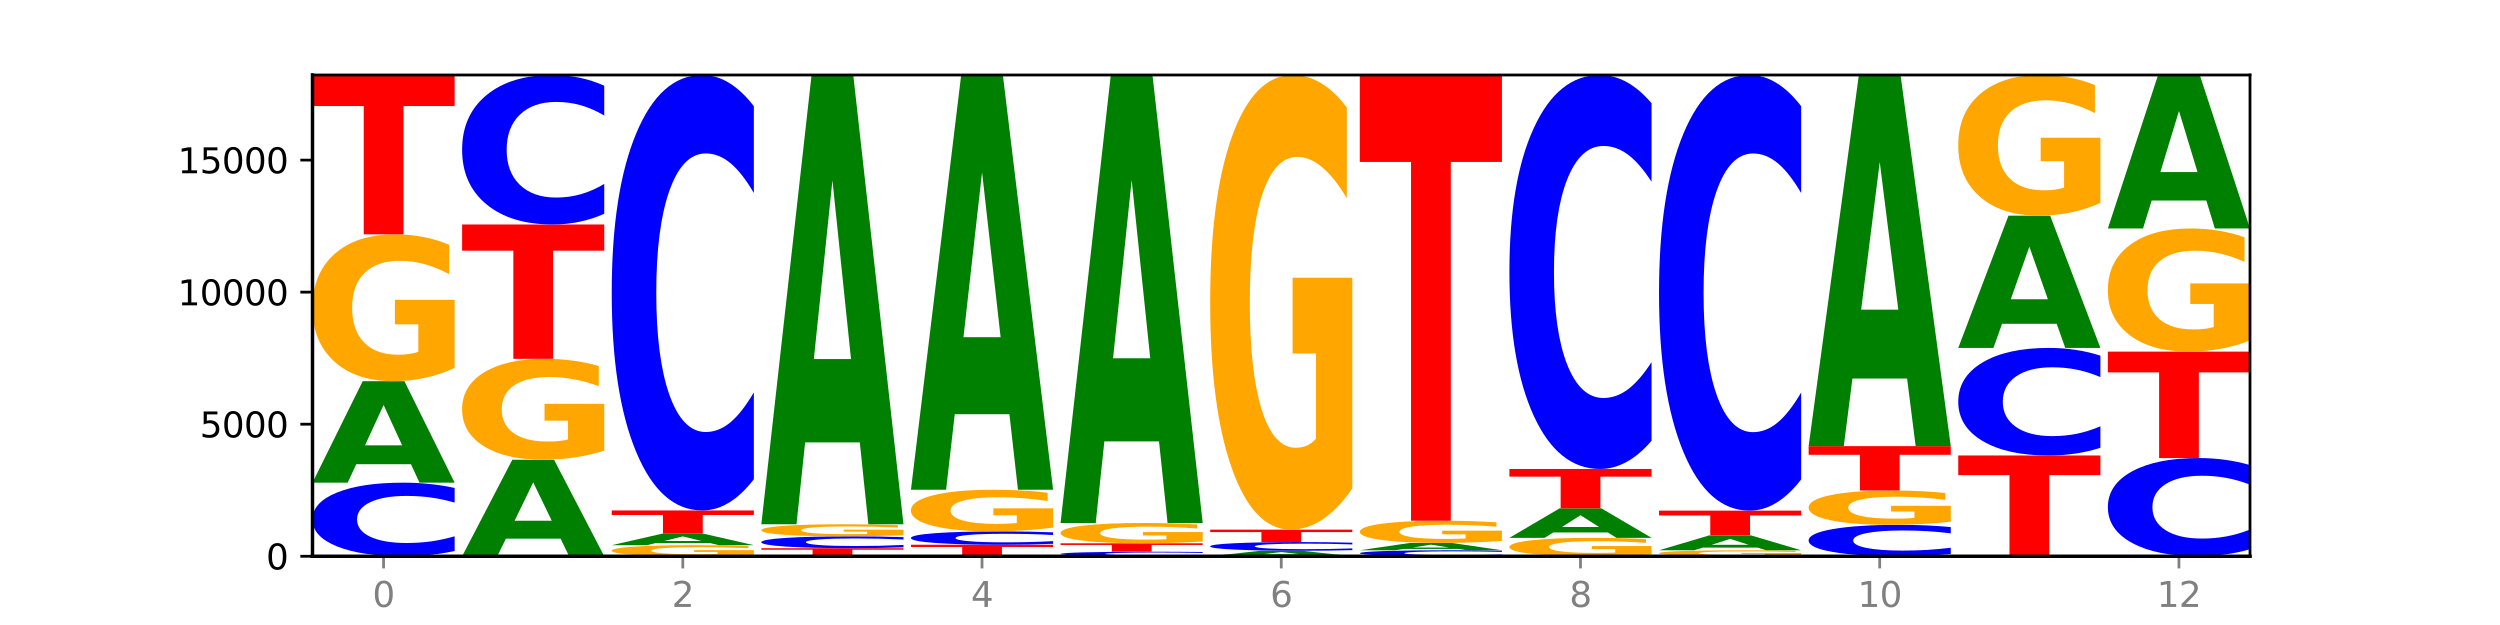
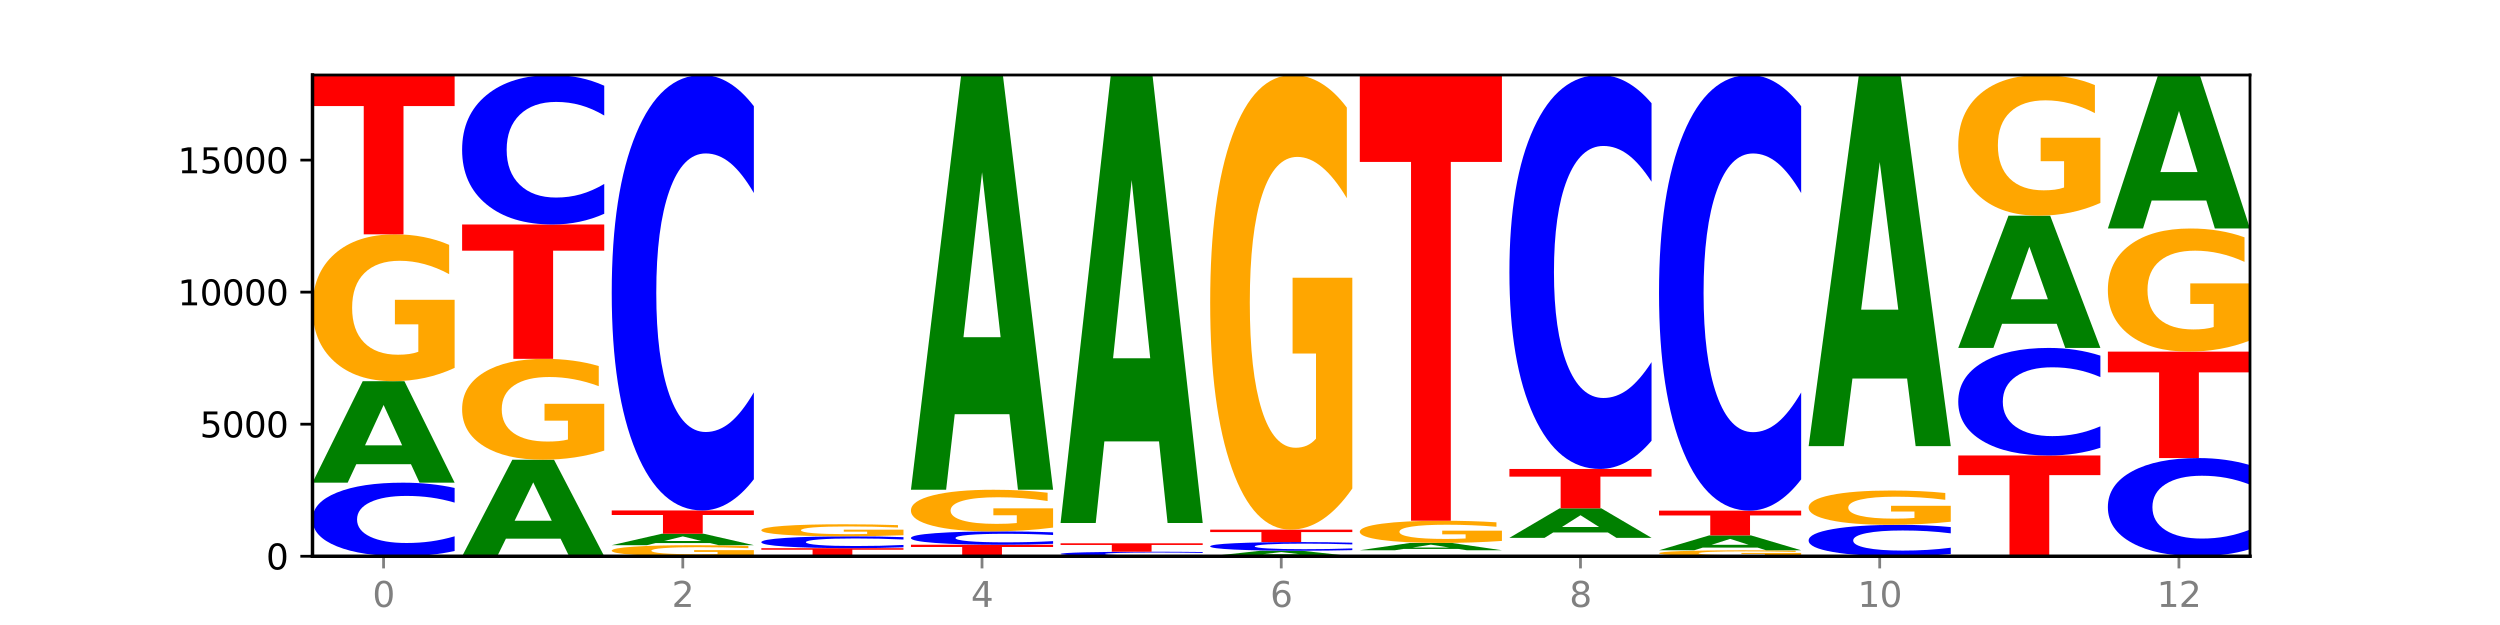
<svg xmlns="http://www.w3.org/2000/svg" xmlns:xlink="http://www.w3.org/1999/xlink" width="720pt" height="180pt" viewBox="0 0 720 180" version="1.1">
  <defs>
    <style type="text/css">*{stroke-linejoin: round; stroke-linecap: butt}</style>
  </defs>
  <g id="figure_1">
    <g id="patch_1">
      <path d="M 0 180  L 720 180  L 720 0  L 0 0  z " style="fill: #ffffff" />
    </g>
    <g id="axes_1">
      <g id="patch_2">
        <path d="M 90 160.2  L 648 160.2  L 648 21.6  L 90 21.6  z " style="fill: #ffffff" />
      </g>
      <g id="line2d_1">
        <path d="M 90 160.2  L 648 160.2  " clip-path="url(#peea6093c05)" style="fill: none; stroke: #000000; stroke-width: 0.5; stroke-linecap: square" />
      </g>
      <g id="patch_3">
        <path d="M 130.934 158.681  Q 127.51 159.434 123.808 159.815  Q 120.105 160.2 116.073 160.2  Q 104.047 160.2 97.024 157.346  Q 90 154.492 90 149.611  Q 90 144.713 97.024 141.863  Q 104.047 139.009 116.073 139.009  Q 120.105 139.009 123.808 139.394  Q 127.51 139.775 130.934 140.528  L 130.934 144.752  Q 127.479 143.754 124.127 143.29  Q 120.776 142.826 117.073 142.826  Q 110.431 142.826 106.625 144.634  Q 102.83 146.438 102.83 149.611  Q 102.83 152.772 106.625 154.579  Q 110.431 156.383 117.073 156.383  Q 120.776 156.383 124.127 155.919  Q 127.479 155.451 130.934 154.453  L 130.934 158.681  z " clip-path="url(#peea6093c05)" style="fill: #0000ff" />
      </g>
      <g id="patch_4">
        <path d="M 118.355 133.684  L 102.613 133.684  L 100.127 139.009  L 90 139.009  L 104.462 109.779  L 116.472 109.779  L 130.934 139.009  L 120.816 139.009  L 118.355 133.684  z M 105.123 128.259  L 115.819 128.259  L 110.48 116.632  L 105.123 128.259  z " clip-path="url(#peea6093c05)" style="fill: #008000" />
      </g>
      <g id="patch_5">
        <path d="M 130.934 105.952  Q 126.806 107.865 122.366 108.826  Q 117.926 109.779 113.192 109.779  Q 102.495 109.779 96.247 104.083  Q 90 98.387 90 88.646  Q 90 78.792 96.358 73.14  Q 102.724 67.488 113.797 67.488  Q 118.063 67.488 121.971 68.257  Q 125.889 69.017 129.356 70.519  L 129.356 78.95  Q 125.779 77.019 122.237 76.067  Q 118.696 75.106 115.137 75.106  Q 108.55 75.106 104.981 78.618  Q 101.412 82.121 101.412 88.646  Q 101.412 95.111 104.853 98.64  Q 108.293 102.161 114.623 102.161  Q 116.348 102.161 117.825 101.96  Q 119.302 101.75 120.476 101.313  L 120.476 93.399  L 113.733 93.399  L 113.733 86.349  L 130.934 86.349  L 130.934 105.952  z " clip-path="url(#peea6093c05)" style="fill: #ffa600" />
      </g>
      <g id="patch_6">
        <path d="M 90 21.6  L 130.934 21.6  L 130.934 30.549  L 116.208 30.549  L 116.208 67.488  L 104.755 67.488  L 104.755 30.549  L 90 30.549  L 90 21.6  z " clip-path="url(#peea6093c05)" style="fill: #ff0000" />
      </g>
      <g id="patch_7">
        <path d="M 161.444 155.136  L 145.701 155.136  L 143.216 160.2  L 133.089 160.2  L 147.551 132.399  L 159.561 132.399  L 174.023 160.2  L 163.905 160.2  L 161.444 155.136  z M 148.212 149.976  L 158.908 149.976  L 153.569 138.918  L 148.212 149.976  z " clip-path="url(#peea6093c05)" style="fill: #008000" />
      </g>
      <g id="patch_8">
        <path d="M 174.023 129.771  Q 169.895 131.085 165.455 131.745  Q 161.014 132.399 156.281 132.399  Q 145.584 132.399 139.336 128.486  Q 133.089 124.573 133.089 117.881  Q 133.089 111.11 139.446 107.227  Q 145.813 103.344 156.886 103.344  Q 161.152 103.344 165.06 103.872  Q 168.977 104.394 172.445 105.426  L 172.445 111.218  Q 168.867 109.892 165.326 109.238  Q 161.785 108.577 158.226 108.577  Q 151.639 108.577 148.07 110.99  Q 144.501 113.397 144.501 117.881  Q 144.501 122.322 147.941 124.747  Q 151.382 127.166 157.712 127.166  Q 159.437 127.166 160.914 127.028  Q 162.391 126.884 163.565 126.583  L 163.565 121.146  L 156.822 121.146  L 156.822 116.302  L 174.023 116.302  L 174.023 129.771  z " clip-path="url(#peea6093c05)" style="fill: #ffa600" />
      </g>
      <g id="patch_9">
        <path d="M 133.089 64.651  L 174.023 64.651  L 174.023 72.197  L 159.296 72.197  L 159.296 103.344  L 147.844 103.344  L 147.844 72.197  L 133.089 72.197  L 133.089 64.651  z " clip-path="url(#peea6093c05)" style="fill: #ff0000" />
      </g>
      <g id="patch_10">
        <path d="M 174.023 61.565  Q 170.599 63.095 166.897 63.868  Q 163.194 64.651 159.161 64.651  Q 147.136 64.651 140.112 58.853  Q 133.089 53.055 133.089 43.139  Q 133.089 33.188 140.112 27.398  Q 147.136 21.6 159.161 21.6  Q 163.194 21.6 166.897 22.383  Q 170.599 23.156 174.023 24.686  L 174.023 33.268  Q 170.568 31.24 167.216 30.297  Q 163.864 29.355 160.162 29.355  Q 153.52 29.355 149.714 33.028  Q 145.919 36.691 145.919 43.139  Q 145.919 49.56 149.714 53.232  Q 153.52 56.896 160.162 56.896  Q 163.864 56.896 167.216 55.954  Q 170.568 55.002 174.023 52.975  L 174.023 61.565  z " clip-path="url(#peea6093c05)" style="fill: #0000ff" />
      </g>
      <g id="patch_11">
        <path d="M 217.112 159.912  Q 212.984 160.056 208.543 160.128  Q 204.103 160.2 199.369 160.2  Q 188.673 160.2 182.425 159.771  Q 176.178 159.342 176.178 158.607  Q 176.178 157.865 182.535 157.439  Q 188.902 157.013 199.975 157.013  Q 204.241 157.013 208.149 157.071  Q 212.066 157.128 215.534 157.241  L 215.534 157.877  Q 211.956 157.731 208.415 157.659  Q 204.874 157.587 201.314 157.587  Q 194.727 157.587 191.159 157.852  Q 187.59 158.116 187.59 158.607  Q 187.59 159.095 191.03 159.361  Q 194.471 159.626 200.801 159.626  Q 202.525 159.626 204.002 159.611  Q 205.479 159.595 206.654 159.562  L 206.654 158.966  L 199.911 158.966  L 199.911 158.434  L 217.112 158.434  L 217.112 159.912  z " clip-path="url(#peea6093c05)" style="fill: #ffa600" />
      </g>
      <g id="patch_12">
        <path d="M 204.533 156.412  L 188.79 156.412  L 186.304 157.013  L 176.178 157.013  L 190.64 153.712  L 202.65 153.712  L 217.112 157.013  L 206.993 157.013  L 204.533 156.412  z M 191.301 155.799  L 201.997 155.799  L 196.657 154.486  L 191.301 155.799  z " clip-path="url(#peea6093c05)" style="fill: #008000" />
      </g>
      <g id="patch_13">
        <path d="M 176.178 147.011  L 217.112 147.011  L 217.112 148.318  L 202.385 148.318  L 202.385 153.712  L 190.933 153.712  L 190.933 148.318  L 176.178 148.318  L 176.178 147.011  z " clip-path="url(#peea6093c05)" style="fill: #ff0000" />
      </g>
      <g id="patch_14">
        <path d="M 217.112 138.021  Q 213.688 142.477 209.985 144.731  Q 206.283 147.011 202.25 147.011  Q 190.225 147.011 183.201 130.12  Q 176.178 113.229 176.178 84.344  Q 176.178 55.355 183.201 38.491  Q 190.225 21.6 202.25 21.6  Q 206.283 21.6 209.985 23.88  Q 213.688 26.134 217.112 30.589  L 217.112 55.589  Q 213.657 49.682 210.305 46.936  Q 206.953 44.19 203.251 44.19  Q 196.609 44.19 192.803 54.889  Q 189.008 65.562 189.008 84.344  Q 189.008 103.048 192.803 113.748  Q 196.609 124.421 203.251 124.421  Q 206.953 124.421 210.305 121.675  Q 213.657 118.903 217.112 112.996  L 217.112 138.021  z " clip-path="url(#peea6093c05)" style="fill: #0000ff" />
      </g>
      <g id="patch_15">
        <path d="M 219.266 157.873  L 260.201 157.873  L 260.201 158.326  L 245.474 158.326  L 245.474 160.2  L 234.022 160.2  L 234.022 158.326  L 219.266 158.326  L 219.266 157.873  z " clip-path="url(#peea6093c05)" style="fill: #ff0000" />
      </g>
      <g id="patch_16">
        <path d="M 260.201 157.628  Q 256.777 157.749 253.074 157.81  Q 249.372 157.873 245.339 157.873  Q 233.313 157.873 226.29 157.413  Q 219.266 156.953 219.266 156.166  Q 219.266 155.377 226.29 154.917  Q 233.313 154.457 245.339 154.457  Q 249.372 154.457 253.074 154.519  Q 256.777 154.581 260.201 154.702  L 260.201 155.383  Q 256.746 155.222 253.394 155.147  Q 250.042 155.072 246.339 155.072  Q 239.697 155.072 235.892 155.364  Q 232.096 155.655 232.096 156.166  Q 232.096 156.675 235.892 156.967  Q 239.697 157.257 246.339 157.257  Q 250.042 157.257 253.394 157.183  Q 256.746 157.107 260.201 156.946  L 260.201 157.628  z " clip-path="url(#peea6093c05)" style="fill: #0000ff" />
      </g>
      <g id="patch_17">
        <path d="M 260.201 154.144  Q 256.072 154.3 251.632 154.379  Q 247.192 154.457 242.458 154.457  Q 231.761 154.457 225.514 153.99  Q 219.266 153.523 219.266 152.724  Q 219.266 151.916 225.624 151.452  Q 231.991 150.989 243.064 150.989  Q 247.33 150.989 251.238 151.052  Q 255.155 151.114 258.623 151.238  L 258.623 151.929  Q 255.045 151.771 251.504 151.692  Q 247.963 151.614 244.403 151.614  Q 237.816 151.614 234.248 151.902  Q 230.679 152.189 230.679 152.724  Q 230.679 153.254 234.119 153.544  Q 237.559 153.833 243.889 153.833  Q 245.614 153.833 247.091 153.816  Q 248.568 153.799 249.742 153.763  L 249.742 153.114  L 243 153.114  L 243 152.536  L 260.201 152.536  L 260.201 154.144  z " clip-path="url(#peea6093c05)" style="fill: #ffa600" />
      </g>
      <g id="patch_18">
-         <path d="M 247.622 127.418  L 231.879 127.418  L 229.393 150.989  L 219.266 150.989  L 233.729 21.6  L 245.739 21.6  L 260.201 150.989  L 250.082 150.989  L 247.622 127.418  z M 234.39 103.404  L 245.086 103.404  L 239.746 51.937  L 234.39 103.404  z " clip-path="url(#peea6093c05)" style="fill: #008000" />
-       </g>
+         </g>
      <g id="patch_19">
        <path d="M 262.355 156.891  L 303.29 156.891  L 303.29 157.537  L 288.563 157.537  L 288.563 160.2  L 277.111 160.2  L 277.111 157.537  L 262.355 157.537  L 262.355 156.891  z " clip-path="url(#peea6093c05)" style="fill: #ff0000" />
      </g>
      <g id="patch_20">
        <path d="M 303.29 156.615  Q 299.865 156.752 296.163 156.821  Q 292.46 156.891 288.428 156.891  Q 276.402 156.891 269.379 156.372  Q 262.355 155.853 262.355 154.964  Q 262.355 154.073 269.379 153.554  Q 276.402 153.035 288.428 153.035  Q 292.46 153.035 296.163 153.105  Q 299.865 153.174 303.29 153.311  L 303.29 154.08  Q 299.835 153.898 296.483 153.814  Q 293.131 153.73 289.428 153.73  Q 282.786 153.73 278.981 154.059  Q 275.185 154.387 275.185 154.964  Q 275.185 155.539 278.981 155.868  Q 282.786 156.197 289.428 156.197  Q 293.131 156.197 296.483 156.112  Q 299.835 156.027 303.29 155.845  L 303.29 156.615  z " clip-path="url(#peea6093c05)" style="fill: #0000ff" />
      </g>
      <g id="patch_21">
        <path d="M 303.29 151.95  Q 299.161 152.493 294.721 152.765  Q 290.281 153.035 285.547 153.035  Q 274.85 153.035 268.603 151.42  Q 262.355 149.806 262.355 147.045  Q 262.355 144.252 268.713 142.65  Q 275.08 141.048 286.153 141.048  Q 290.418 141.048 294.327 141.266  Q 298.244 141.481 301.712 141.907  L 301.712 144.296  Q 298.134 143.749 294.593 143.479  Q 291.051 143.207 287.492 143.207  Q 280.905 143.207 277.336 144.202  Q 273.768 145.195 273.768 147.045  Q 273.768 148.877 277.208 149.878  Q 280.648 150.876 286.978 150.876  Q 288.703 150.876 290.18 150.819  Q 291.657 150.759 292.831 150.636  L 292.831 148.392  L 286.088 148.392  L 286.088 146.394  L 303.29 146.394  L 303.29 151.95  z " clip-path="url(#peea6093c05)" style="fill: #ffa600" />
      </g>
      <g id="patch_22">
        <path d="M 290.71 119.288  L 274.968 119.288  L 272.482 141.048  L 262.355 141.048  L 276.817 21.6  L 288.827 21.6  L 303.29 141.048  L 293.171 141.048  L 290.71 119.288  z M 277.479 97.119  L 288.175 97.119  L 282.835 49.606  L 277.479 97.119  z " clip-path="url(#peea6093c05)" style="fill: #008000" />
      </g>
      <g id="patch_23">
        <path d="M 346.378 160.106  Q 342.954 160.153 339.252 160.176  Q 335.549 160.2 331.517 160.2  Q 319.491 160.2 312.468 160.024  Q 305.444 159.848 305.444 159.546  Q 305.444 159.244 312.468 159.068  Q 319.491 158.892 331.517 158.892  Q 335.549 158.892 339.252 158.916  Q 342.954 158.939 346.378 158.986  L 346.378 159.246  Q 342.923 159.185 339.571 159.156  Q 336.22 159.127 332.517 159.127  Q 325.875 159.127 322.069 159.239  Q 318.274 159.35 318.274 159.546  Q 318.274 159.741 322.069 159.853  Q 325.875 159.964 332.517 159.964  Q 336.22 159.964 339.571 159.936  Q 342.923 159.907 346.378 159.845  L 346.378 160.106  z " clip-path="url(#peea6093c05)" style="fill: #0000ff" />
      </g>
      <g id="patch_24">
        <path d="M 305.444 156.473  L 346.378 156.473  L 346.378 156.945  L 331.652 156.945  L 331.652 158.892  L 320.199 158.892  L 320.199 156.945  L 305.444 156.945  L 305.444 156.473  z " clip-path="url(#peea6093c05)" style="fill: #ff0000" />
      </g>
      <g id="patch_25">
-         <path d="M 346.378 155.944  Q 342.25 156.208 337.81 156.341  Q 333.37 156.473 328.636 156.473  Q 317.939 156.473 311.692 155.685  Q 305.444 154.897 305.444 153.55  Q 305.444 152.187 311.802 151.406  Q 318.168 150.624 329.241 150.624  Q 333.507 150.624 337.415 150.73  Q 341.333 150.835 344.8 151.043  L 344.8 152.209  Q 341.223 151.942 337.681 151.81  Q 334.14 151.677 330.581 151.677  Q 323.994 151.677 320.425 152.163  Q 316.856 152.648 316.856 153.55  Q 316.856 154.444 320.297 154.932  Q 323.737 155.419 330.067 155.419  Q 331.792 155.419 333.269 155.392  Q 334.746 155.363 335.92 155.302  L 335.92 154.207  L 329.177 154.207  L 329.177 153.232  L 346.378 153.232  L 346.378 155.944  z " clip-path="url(#peea6093c05)" style="fill: #ffa600" />
-       </g>
+         </g>
      <g id="patch_26">
        <path d="M 333.799 127.12  L 318.057 127.12  L 315.571 150.624  L 305.444 150.624  L 319.906 21.6  L 331.916 21.6  L 346.378 150.624  L 336.26 150.624  L 333.799 127.12  z M 320.567 103.173  L 331.263 103.173  L 325.924 51.851  L 320.567 103.173  z " clip-path="url(#peea6093c05)" style="fill: #008000" />
      </g>
      <g id="patch_27">
        <path d="M 376.888 159.912  L 361.145 159.912  L 358.66 160.2  L 348.533 160.2  L 362.995 158.618  L 375.005 158.618  L 389.467 160.2  L 379.349 160.2  L 376.888 159.912  z M 363.656 159.618  L 374.352 159.618  L 369.013 158.989  L 363.656 159.618  z " clip-path="url(#peea6093c05)" style="fill: #008000" />
      </g>
      <g id="patch_28">
        <path d="M 389.467 158.439  Q 386.043 158.527 382.341 158.572  Q 378.638 158.618 374.605 158.618  Q 362.58 158.618 355.556 158.281  Q 348.533 157.944 348.533 157.367  Q 348.533 156.789 355.556 156.453  Q 362.58 156.115 374.605 156.115  Q 378.638 156.115 382.341 156.161  Q 386.043 156.206 389.467 156.295  L 389.467 156.794  Q 386.012 156.676 382.66 156.621  Q 379.308 156.566 375.606 156.566  Q 368.964 156.566 365.158 156.78  Q 361.363 156.993 361.363 157.367  Q 361.363 157.741 365.158 157.954  Q 368.964 158.167 375.606 158.167  Q 379.308 158.167 382.66 158.112  Q 386.012 158.057 389.467 157.939  L 389.467 158.439  z " clip-path="url(#peea6093c05)" style="fill: #0000ff" />
      </g>
      <g id="patch_29">
        <path d="M 348.533 152.541  L 389.467 152.541  L 389.467 153.238  L 374.74 153.238  L 374.74 156.115  L 363.288 156.115  L 363.288 153.238  L 348.533 153.238  L 348.533 152.541  z " clip-path="url(#peea6093c05)" style="fill: #ff0000" />
      </g>
      <g id="patch_30">
        <path d="M 389.467 140.693  Q 385.339 146.617 380.899 149.592  Q 376.458 152.541 371.725 152.541  Q 361.028 152.541 354.78 134.905  Q 348.533 117.27 348.533 87.111  Q 348.533 56.6 354.89 39.1  Q 361.257 21.6 372.33 21.6  Q 376.596 21.6 380.504 23.98  Q 384.421 26.333 387.889 30.986  L 387.889 57.087  Q 384.311 51.11 380.77 48.161  Q 377.229 45.186 373.67 45.186  Q 367.083 45.186 363.514 56.059  Q 359.945 66.906 359.945 87.111  Q 359.945 107.127 363.386 118.054  Q 366.826 128.954 373.156 128.954  Q 374.881 128.954 376.358 128.332  Q 377.835 127.683 379.009 126.331  L 379.009 101.825  L 372.266 101.825  L 372.266 79.997  L 389.467 79.997  L 389.467 140.693  z " clip-path="url(#peea6093c05)" style="fill: #ffa600" />
      </g>
      <g id="patch_31">
-         <path d="M 432.556 160.076  Q 429.132 160.138 425.429 160.169  Q 421.727 160.2 417.694 160.2  Q 405.669 160.2 398.645 159.967  Q 391.622 159.735 391.622 159.337  Q 391.622 158.938 398.645 158.706  Q 405.669 158.473 417.694 158.473  Q 421.727 158.473 425.429 158.505  Q 429.132 158.536 432.556 158.597  L 432.556 158.941  Q 429.101 158.86 425.749 158.822  Q 422.397 158.784 418.695 158.784  Q 412.053 158.784 408.247 158.932  Q 404.452 159.079 404.452 159.337  Q 404.452 159.595 408.247 159.742  Q 412.053 159.889 418.695 159.889  Q 422.397 159.889 425.749 159.851  Q 429.101 159.813 432.556 159.732  L 432.556 160.076  z " clip-path="url(#peea6093c05)" style="fill: #0000ff" />
-       </g>
+         </g>
      <g id="patch_32">
        <path d="M 419.977 158.09  L 404.234 158.09  L 401.749 158.473  L 391.622 158.473  L 406.084 156.366  L 418.094 156.366  L 432.556 158.473  L 422.437 158.473  L 419.977 158.09  z M 406.745 157.699  L 417.441 157.699  L 412.101 156.86  L 406.745 157.699  z " clip-path="url(#peea6093c05)" style="fill: #008000" />
      </g>
      <g id="patch_33">
        <path d="M 432.556 155.788  Q 428.428 156.077 423.987 156.222  Q 419.547 156.366 414.813 156.366  Q 404.117 156.366 397.869 155.505  Q 391.622 154.643 391.622 153.17  Q 391.622 151.68 397.979 150.825  Q 404.346 149.97 415.419 149.97  Q 419.685 149.97 423.593 150.086  Q 427.51 150.201 430.978 150.428  L 430.978 151.703  Q 427.4 151.411 423.859 151.267  Q 420.318 151.122 416.758 151.122  Q 410.171 151.122 406.603 151.653  Q 403.034 152.183 403.034 153.17  Q 403.034 154.148 406.474 154.682  Q 409.915 155.214 416.245 155.214  Q 417.969 155.214 419.446 155.184  Q 420.923 155.152 422.098 155.086  L 422.098 153.889  L 415.355 153.889  L 415.355 152.823  L 432.556 152.823  L 432.556 155.788  z " clip-path="url(#peea6093c05)" style="fill: #ffa600" />
      </g>
      <g id="patch_34">
        <path d="M 391.622 21.6  L 432.556 21.6  L 432.556 46.636  L 417.829 46.636  L 417.829 149.97  L 406.377 149.97  L 406.377 46.636  L 391.622 46.636  L 391.622 21.6  z " clip-path="url(#peea6093c05)" style="fill: #ff0000" />
      </g>
      <g id="patch_35">
-         <path d="M 475.645 159.72  Q 471.516 159.96 467.076 160.081  Q 462.636 160.2 457.902 160.2  Q 447.205 160.2 440.958 159.486  Q 434.71 158.772 434.71 157.551  Q 434.71 156.316 441.068 155.607  Q 447.435 154.898 458.508 154.898  Q 462.774 154.898 466.682 154.995  Q 470.599 155.09 474.067 155.278  L 474.067 156.335  Q 470.489 156.093 466.948 155.974  Q 463.407 155.853 459.847 155.853  Q 453.26 155.853 449.692 156.294  Q 446.123 156.733 446.123 157.551  Q 446.123 158.361 449.563 158.804  Q 453.003 159.245 459.333 159.245  Q 461.058 159.245 462.535 159.22  Q 464.012 159.194 465.186 159.139  L 465.186 158.147  L 458.444 158.147  L 458.444 157.263  L 475.645 157.263  L 475.645 159.72  z " clip-path="url(#peea6093c05)" style="fill: #ffa600" />
-       </g>
+         </g>
      <g id="patch_36">
        <path d="M 463.066 153.349  L 447.323 153.349  L 444.837 154.898  L 434.71 154.898  L 449.173 146.395  L 461.183 146.395  L 475.645 154.898  L 465.526 154.898  L 463.066 153.349  z M 449.834 151.771  L 460.53 151.771  L 455.19 148.389  L 449.834 151.771  z " clip-path="url(#peea6093c05)" style="fill: #008000" />
      </g>
      <g id="patch_37">
        <path d="M 434.71 135.062  L 475.645 135.062  L 475.645 137.272  L 460.918 137.272  L 460.918 146.395  L 449.466 146.395  L 449.466 137.272  L 434.71 137.272  L 434.71 135.062  z " clip-path="url(#peea6093c05)" style="fill: #ff0000" />
      </g>
      <g id="patch_38">
        <path d="M 475.645 126.929  Q 472.221 130.96 468.518 132.999  Q 464.816 135.062 460.783 135.062  Q 448.757 135.062 441.734 119.78  Q 434.71 104.499 434.71 78.366  Q 434.71 52.139 441.734 36.881  Q 448.757 21.6 460.783 21.6  Q 464.816 21.6 468.518 23.663  Q 472.221 25.702 475.645 29.733  L 475.645 52.35  Q 472.19 47.006 468.838 44.522  Q 465.486 42.038 461.783 42.038  Q 455.142 42.038 451.336 51.717  Q 447.54 61.374 447.54 78.366  Q 447.54 95.288 451.336 104.968  Q 455.142 114.624 461.783 114.624  Q 465.486 114.624 468.838 112.14  Q 472.19 109.632 475.645 104.288  L 475.645 126.929  z " clip-path="url(#peea6093c05)" style="fill: #0000ff" />
      </g>
      <g id="patch_39">
        <path d="M 518.734 160.044  Q 514.605 160.122 510.165 160.161  Q 505.725 160.2 500.991 160.2  Q 490.294 160.2 484.047 159.968  Q 477.799 159.737 477.799 159.341  Q 477.799 158.94 484.157 158.711  Q 490.524 158.481 501.597 158.481  Q 505.862 158.481 509.771 158.512  Q 513.688 158.543 517.156 158.604  L 517.156 158.947  Q 513.578 158.868 510.037 158.83  Q 506.495 158.791 502.936 158.791  Q 496.349 158.791 492.78 158.933  Q 489.212 159.076 489.212 159.341  Q 489.212 159.604 492.652 159.747  Q 496.092 159.89 502.422 159.89  Q 504.147 159.89 505.624 159.882  Q 507.101 159.874 508.275 159.856  L 508.275 159.534  L 501.532 159.534  L 501.532 159.248  L 518.734 159.248  L 518.734 160.044  z " clip-path="url(#peea6093c05)" style="fill: #ffa600" />
      </g>
      <g id="patch_40">
        <path d="M 506.154 157.7  L 490.412 157.7  L 487.926 158.481  L 477.799 158.481  L 492.261 154.191  L 504.271 154.191  L 518.734 158.481  L 508.615 158.481  L 506.154 157.7  z M 492.923 156.903  L 503.619 156.903  L 498.279 155.197  L 492.923 156.903  z " clip-path="url(#peea6093c05)" style="fill: #008000" />
      </g>
      <g id="patch_41">
        <path d="M 477.799 147.064  L 518.734 147.064  L 518.734 148.454  L 504.007 148.454  L 504.007 154.191  L 492.555 154.191  L 492.555 148.454  L 477.799 148.454  L 477.799 147.064  z " clip-path="url(#peea6093c05)" style="fill: #ff0000" />
      </g>
      <g id="patch_42">
        <path d="M 518.734 138.071  Q 515.31 142.529 511.607 144.783  Q 507.904 147.064 503.872 147.064  Q 491.846 147.064 484.823 130.166  Q 477.799 113.268 477.799 84.371  Q 477.799 55.37 484.823 38.498  Q 491.846 21.6 503.872 21.6  Q 507.904 21.6 511.607 23.881  Q 515.31 26.135 518.734 30.593  L 518.734 55.603  Q 515.279 49.694 511.927 46.947  Q 508.575 44.2 504.872 44.2  Q 498.23 44.2 494.425 54.903  Q 490.629 65.581 490.629 84.371  Q 490.629 103.083 494.425 113.787  Q 498.23 124.465 504.872 124.465  Q 508.575 124.465 511.927 121.717  Q 515.279 118.944 518.734 113.035  L 518.734 138.071  z " clip-path="url(#peea6093c05)" style="fill: #0000ff" />
      </g>
      <g id="patch_43">
        <path d="M 561.822 159.551  Q 558.398 159.873 554.696 160.035  Q 550.993 160.2 546.961 160.2  Q 534.935 160.2 527.912 158.981  Q 520.888 157.762 520.888 155.677  Q 520.888 153.585 527.912 152.368  Q 534.935 151.149 546.961 151.149  Q 550.993 151.149 554.696 151.313  Q 558.398 151.476 561.822 151.797  L 561.822 153.602  Q 558.367 153.175 555.015 152.977  Q 551.664 152.779 547.961 152.779  Q 541.319 152.779 537.513 153.551  Q 533.718 154.322 533.718 155.677  Q 533.718 157.027 537.513 157.799  Q 541.319 158.57 547.961 158.57  Q 551.664 158.57 555.015 158.371  Q 558.367 158.171 561.822 157.745  L 561.822 159.551  z " clip-path="url(#peea6093c05)" style="fill: #0000ff" />
      </g>
      <g id="patch_44">
        <path d="M 561.822 150.255  Q 557.694 150.702 553.254 150.926  Q 548.814 151.149 544.08 151.149  Q 533.383 151.149 527.136 149.818  Q 520.888 148.487 520.888 146.211  Q 520.888 143.909 527.246 142.589  Q 533.612 141.268 544.685 141.268  Q 548.951 141.268 552.859 141.448  Q 556.777 141.625 560.244 141.976  L 560.244 143.946  Q 556.667 143.495 553.125 143.272  Q 549.584 143.048 546.025 143.048  Q 539.438 143.048 535.869 143.868  Q 532.3 144.687 532.3 146.211  Q 532.3 147.722 535.741 148.546  Q 539.181 149.369 545.511 149.369  Q 547.236 149.369 548.713 149.322  Q 550.19 149.273 551.364 149.171  L 551.364 147.322  L 544.621 147.322  L 544.621 145.675  L 561.822 145.675  L 561.822 150.255  z " clip-path="url(#peea6093c05)" style="fill: #ffa600" />
      </g>
      <g id="patch_45">
-         <path d="M 520.888 128.49  L 561.822 128.49  L 561.822 130.982  L 547.096 130.982  L 547.096 141.268  L 535.643 141.268  L 535.643 130.982  L 520.888 130.982  L 520.888 128.49  z " clip-path="url(#peea6093c05)" style="fill: #ff0000" />
-       </g>
+         </g>
      <g id="patch_46">
        <path d="M 549.243 109.018  L 533.501 109.018  L 531.015 128.49  L 520.888 128.49  L 535.35 21.6  L 547.36 21.6  L 561.822 128.49  L 551.704 128.49  L 549.243 109.018  z M 536.011 89.179  L 546.707 89.179  L 541.368 46.662  L 536.011 89.179  z " clip-path="url(#peea6093c05)" style="fill: #008000" />
      </g>
      <g id="patch_47">
        <path d="M 563.977 131.182  L 604.911 131.182  L 604.911 136.842  L 590.184 136.842  L 590.184 160.2  L 578.732 160.2  L 578.732 136.842  L 563.977 136.842  L 563.977 131.182  z " clip-path="url(#peea6093c05)" style="fill: #ff0000" />
      </g>
      <g id="patch_48">
        <path d="M 604.911 128.962  Q 601.487 130.062 597.785 130.619  Q 594.082 131.182 590.049 131.182  Q 578.024 131.182 571 127.01  Q 563.977 122.837 563.977 115.702  Q 563.977 108.541 571 104.375  Q 578.024 100.202 590.049 100.202  Q 594.082 100.202 597.785 100.766  Q 601.487 101.322 604.911 102.423  L 604.911 108.599  Q 601.456 107.139 598.104 106.461  Q 594.752 105.783 591.05 105.783  Q 584.408 105.783 580.602 108.426  Q 576.807 111.062 576.807 115.702  Q 576.807 120.322 580.602 122.965  Q 584.408 125.602 591.05 125.602  Q 594.752 125.602 598.104 124.924  Q 601.456 124.239 604.911 122.78  L 604.911 128.962  z " clip-path="url(#peea6093c05)" style="fill: #0000ff" />
      </g>
      <g id="patch_49">
        <path d="M 592.332 93.263  L 576.589 93.263  L 574.104 100.202  L 563.977 100.202  L 578.439 62.111  L 590.449 62.111  L 604.911 100.202  L 594.793 100.202  L 592.332 93.263  z M 579.1 86.193  L 589.796 86.193  L 584.457 71.042  L 579.1 86.193  z " clip-path="url(#peea6093c05)" style="fill: #008000" />
      </g>
      <g id="patch_50">
        <path d="M 604.911 58.445  Q 600.783 60.278 596.343 61.198  Q 591.902 62.111 587.169 62.111  Q 576.472 62.111 570.224 56.654  Q 563.977 51.198 563.977 41.868  Q 563.977 32.428 570.334 27.014  Q 576.701 21.6 587.774 21.6  Q 592.04 21.6 595.948 22.336  Q 599.865 23.064 603.333 24.504  L 603.333 32.579  Q 599.755 30.73 596.214 29.818  Q 592.673 28.897 589.114 28.897  Q 582.527 28.897 578.958 32.261  Q 575.389 35.617 575.389 41.868  Q 575.389 48.06 578.83 51.441  Q 582.27 54.813 588.6 54.813  Q 590.325 54.813 591.802 54.621  Q 593.279 54.42 594.453 54.002  L 594.453 46.42  L 587.71 46.42  L 587.71 39.667  L 604.911 39.667  L 604.911 58.445  z " clip-path="url(#peea6093c05)" style="fill: #ffa600" />
      </g>
      <g id="patch_51">
        <path d="M 648 158.173  Q 644.576 159.178 640.873 159.686  Q 637.171 160.2 633.138 160.2  Q 621.113 160.2 614.089 156.391  Q 607.066 152.582 607.066 146.069  Q 607.066 139.532 614.089 135.729  Q 621.113 131.92 633.138 131.92  Q 637.171 131.92 640.873 132.434  Q 644.576 132.942 648 133.947  L 648 139.585  Q 644.545 138.253 641.193 137.633  Q 637.841 137.014 634.139 137.014  Q 627.497 137.014 623.691 139.427  Q 619.896 141.834 619.896 146.069  Q 619.896 150.287 623.691 152.699  Q 627.497 155.106 634.139 155.106  Q 637.841 155.106 641.193 154.487  Q 644.545 153.862 648 152.53  L 648 158.173  z " clip-path="url(#peea6093c05)" style="fill: #0000ff" />
      </g>
      <g id="patch_52">
        <path d="M 607.066 101.267  L 648 101.267  L 648 107.245  L 633.273 107.245  L 633.273 131.92  L 621.821 131.92  L 621.821 107.245  L 607.066 107.245  L 607.066 101.267  z " clip-path="url(#peea6093c05)" style="fill: #ff0000" />
      </g>
      <g id="patch_53">
        <path d="M 648 98.059  Q 643.872 99.663 639.431 100.469  Q 634.991 101.267 630.257 101.267  Q 619.561 101.267 613.313 96.491  Q 607.066 91.716 607.066 83.548  Q 607.066 75.286 613.423 70.546  Q 619.79 65.807 630.863 65.807  Q 635.129 65.807 639.037 66.452  Q 642.954 67.089 646.422 68.349  L 646.422 75.418  Q 642.844 73.799 639.303 73  Q 635.762 72.195 632.202 72.195  Q 625.615 72.195 622.047 75.139  Q 618.478 78.076 618.478 83.548  Q 618.478 88.969 621.918 91.928  Q 625.359 94.88 631.689 94.88  Q 633.413 94.88 634.89 94.711  Q 636.367 94.536 637.542 94.169  L 637.542 87.533  L 630.799 87.533  L 630.799 81.622  L 648 81.622  L 648 98.059  z " clip-path="url(#peea6093c05)" style="fill: #ffa600" />
      </g>
      <g id="patch_54">
        <path d="M 635.421 57.754  L 619.678 57.754  L 617.193 65.807  L 607.066 65.807  L 621.528 21.6  L 633.538 21.6  L 648 65.807  L 637.881 65.807  L 635.421 57.754  z M 622.189 49.549  L 632.885 49.549  L 627.545 31.965  L 622.189 49.549  z " clip-path="url(#peea6093c05)" style="fill: #008000" />
      </g>
      <g id="matplotlib.axis_1">
        <g id="xtick_1">
          <g id="line2d_2">
            <defs>
              <path id="m5987b9f500" d="M 0 0  L 0 3.5  " style="stroke: #808080; stroke-width: 0.8" />
            </defs>
            <g>
              <use xlink:href="#m5987b9f500" x="110.467" y="160.2" style="fill: #808080; stroke: #808080; stroke-width: 0.8" />
            </g>
          </g>
          <g id="text_1">
            <g style="fill: #808080" transform="translate(107.286 174.798) scale(0.1 -0.1)">
              <defs>
                <path id="DejaVuSans-30" d="M 2034 4250  Q 1547 4250 1301 3770  Q 1056 3291 1056 2328  Q 1056 1369 1301 889  Q 1547 409 2034 409  Q 2525 409 2770 889  Q 3016 1369 3016 2328  Q 3016 3291 2770 3770  Q 2525 4250 2034 4250  z M 2034 4750  Q 2819 4750 3233 4129  Q 3647 3509 3647 2328  Q 3647 1150 3233 529  Q 2819 -91 2034 -91  Q 1250 -91 836 529  Q 422 1150 422 2328  Q 422 3509 836 4129  Q 1250 4750 2034 4750  z " transform="scale(0.016)" />
              </defs>
              <use xlink:href="#DejaVuSans-30" />
            </g>
          </g>
        </g>
        <g id="xtick_2">
          <g id="line2d_3">
            <g>
              <use xlink:href="#m5987b9f500" x="196.645" y="160.2" style="fill: #808080; stroke: #808080; stroke-width: 0.8" />
            </g>
          </g>
          <g id="text_2">
            <g style="fill: #808080" transform="translate(193.464 174.798) scale(0.1 -0.1)">
              <defs>
                <path id="DejaVuSans-32" d="M 1228 531  L 3431 531  L 3431 0  L 469 0  L 469 531  Q 828 903 1448 1529  Q 2069 2156 2228 2338  Q 2531 2678 2651 2914  Q 2772 3150 2772 3378  Q 2772 3750 2511 3984  Q 2250 4219 1831 4219  Q 1534 4219 1204 4116  Q 875 4013 500 3803  L 500 4441  Q 881 4594 1212 4672  Q 1544 4750 1819 4750  Q 2544 4750 2975 4387  Q 3406 4025 3406 3419  Q 3406 3131 3298 2873  Q 3191 2616 2906 2266  Q 2828 2175 2409 1742  Q 1991 1309 1228 531  z " transform="scale(0.016)" />
              </defs>
              <use xlink:href="#DejaVuSans-32" />
            </g>
          </g>
        </g>
        <g id="xtick_3">
          <g id="line2d_4">
            <g>
              <use xlink:href="#m5987b9f500" x="282.822" y="160.2" style="fill: #808080; stroke: #808080; stroke-width: 0.8" />
            </g>
          </g>
          <g id="text_3">
            <g style="fill: #808080" transform="translate(279.641 174.798) scale(0.1 -0.1)">
              <defs>
                <path id="DejaVuSans-34" d="M 2419 4116  L 825 1625  L 2419 1625  L 2419 4116  z M 2253 4666  L 3047 4666  L 3047 1625  L 3713 1625  L 3713 1100  L 3047 1100  L 3047 0  L 2419 0  L 2419 1100  L 313 1100  L 313 1709  L 2253 4666  z " transform="scale(0.016)" />
              </defs>
              <use xlink:href="#DejaVuSans-34" />
            </g>
          </g>
        </g>
        <g id="xtick_4">
          <g id="line2d_5">
            <g>
              <use xlink:href="#m5987b9f500" x="369" y="160.2" style="fill: #808080; stroke: #808080; stroke-width: 0.8" />
            </g>
          </g>
          <g id="text_4">
            <g style="fill: #808080" transform="translate(365.819 174.798) scale(0.1 -0.1)">
              <defs>
                <path id="DejaVuSans-36" d="M 2113 2584  Q 1688 2584 1439 2293  Q 1191 2003 1191 1497  Q 1191 994 1439 701  Q 1688 409 2113 409  Q 2538 409 2786 701  Q 3034 994 3034 1497  Q 3034 2003 2786 2293  Q 2538 2584 2113 2584  z M 3366 4563  L 3366 3988  Q 3128 4100 2886 4159  Q 2644 4219 2406 4219  Q 1781 4219 1451 3797  Q 1122 3375 1075 2522  Q 1259 2794 1537 2939  Q 1816 3084 2150 3084  Q 2853 3084 3261 2657  Q 3669 2231 3669 1497  Q 3669 778 3244 343  Q 2819 -91 2113 -91  Q 1303 -91 875 529  Q 447 1150 447 2328  Q 447 3434 972 4092  Q 1497 4750 2381 4750  Q 2619 4750 2861 4703  Q 3103 4656 3366 4563  z " transform="scale(0.016)" />
              </defs>
              <use xlink:href="#DejaVuSans-36" />
            </g>
          </g>
        </g>
        <g id="xtick_5">
          <g id="line2d_6">
            <g>
              <use xlink:href="#m5987b9f500" x="455.178" y="160.2" style="fill: #808080; stroke: #808080; stroke-width: 0.8" />
            </g>
          </g>
          <g id="text_5">
            <g style="fill: #808080" transform="translate(451.996 174.798) scale(0.1 -0.1)">
              <defs>
                <path id="DejaVuSans-38" d="M 2034 2216  Q 1584 2216 1326 1975  Q 1069 1734 1069 1313  Q 1069 891 1326 650  Q 1584 409 2034 409  Q 2484 409 2743 651  Q 3003 894 3003 1313  Q 3003 1734 2745 1975  Q 2488 2216 2034 2216  z M 1403 2484  Q 997 2584 770 2862  Q 544 3141 544 3541  Q 544 4100 942 4425  Q 1341 4750 2034 4750  Q 2731 4750 3128 4425  Q 3525 4100 3525 3541  Q 3525 3141 3298 2862  Q 3072 2584 2669 2484  Q 3125 2378 3379 2068  Q 3634 1759 3634 1313  Q 3634 634 3220 271  Q 2806 -91 2034 -91  Q 1263 -91 848 271  Q 434 634 434 1313  Q 434 1759 690 2068  Q 947 2378 1403 2484  z M 1172 3481  Q 1172 3119 1398 2916  Q 1625 2713 2034 2713  Q 2441 2713 2670 2916  Q 2900 3119 2900 3481  Q 2900 3844 2670 4047  Q 2441 4250 2034 4250  Q 1625 4250 1398 4047  Q 1172 3844 1172 3481  z " transform="scale(0.016)" />
              </defs>
              <use xlink:href="#DejaVuSans-38" />
            </g>
          </g>
        </g>
        <g id="xtick_6">
          <g id="line2d_7">
            <g>
              <use xlink:href="#m5987b9f500" x="541.355" y="160.2" style="fill: #808080; stroke: #808080; stroke-width: 0.8" />
            </g>
          </g>
          <g id="text_6">
            <g style="fill: #808080" transform="translate(534.993 174.798) scale(0.1 -0.1)">
              <defs>
                <path id="DejaVuSans-31" d="M 794 531  L 1825 531  L 1825 4091  L 703 3866  L 703 4441  L 1819 4666  L 2450 4666  L 2450 531  L 3481 531  L 3481 0  L 794 0  L 794 531  z " transform="scale(0.016)" />
              </defs>
              <use xlink:href="#DejaVuSans-31" />
              <use xlink:href="#DejaVuSans-30" x="63.623" />
            </g>
          </g>
        </g>
        <g id="xtick_7">
          <g id="line2d_8">
            <g>
              <use xlink:href="#m5987b9f500" x="627.533" y="160.2" style="fill: #808080; stroke: #808080; stroke-width: 0.8" />
            </g>
          </g>
          <g id="text_7">
            <g style="fill: #808080" transform="translate(621.17 174.798) scale(0.1 -0.1)">
              <use xlink:href="#DejaVuSans-31" />
              <use xlink:href="#DejaVuSans-32" x="63.623" />
            </g>
          </g>
        </g>
      </g>
      <g id="matplotlib.axis_2">
        <g id="ytick_1">
          <g id="line2d_9">
            <defs>
              <path id="mdf171eaddd" d="M 0 0  L -3.5 0  " style="stroke: #000000; stroke-width: 0.8" />
            </defs>
            <g>
              <use xlink:href="#mdf171eaddd" x="90" y="160.2" style="stroke: #000000; stroke-width: 0.8" />
            </g>
          </g>
          <g id="text_8">
            <g transform="translate(76.638 163.999) scale(0.1 -0.1)">
              <use xlink:href="#DejaVuSans-30" />
            </g>
          </g>
        </g>
        <g id="ytick_2">
          <g id="line2d_10">
            <g>
              <use xlink:href="#mdf171eaddd" x="90" y="122.169" style="stroke: #000000; stroke-width: 0.8" />
            </g>
          </g>
          <g id="text_9">
            <g transform="translate(57.55 125.968) scale(0.1 -0.1)">
              <defs>
                <path id="DejaVuSans-35" d="M 691 4666  L 3169 4666  L 3169 4134  L 1269 4134  L 1269 2991  Q 1406 3038 1543 3061  Q 1681 3084 1819 3084  Q 2600 3084 3056 2656  Q 3513 2228 3513 1497  Q 3513 744 3044 326  Q 2575 -91 1722 -91  Q 1428 -91 1123 -41  Q 819 9 494 109  L 494 744  Q 775 591 1075 516  Q 1375 441 1709 441  Q 2250 441 2565 725  Q 2881 1009 2881 1497  Q 2881 1984 2565 2268  Q 2250 2553 1709 2553  Q 1456 2553 1204 2497  Q 953 2441 691 2322  L 691 4666  z " transform="scale(0.016)" />
              </defs>
              <use xlink:href="#DejaVuSans-35" />
              <use xlink:href="#DejaVuSans-30" x="63.623" />
              <use xlink:href="#DejaVuSans-30" x="127.246" />
              <use xlink:href="#DejaVuSans-30" x="190.869" />
            </g>
          </g>
        </g>
        <g id="ytick_3">
          <g id="line2d_11">
            <g>
              <use xlink:href="#mdf171eaddd" x="90" y="84.138" style="stroke: #000000; stroke-width: 0.8" />
            </g>
          </g>
          <g id="text_10">
            <g transform="translate(51.188 87.937) scale(0.1 -0.1)">
              <use xlink:href="#DejaVuSans-31" />
              <use xlink:href="#DejaVuSans-30" x="63.623" />
              <use xlink:href="#DejaVuSans-30" x="127.246" />
              <use xlink:href="#DejaVuSans-30" x="190.869" />
              <use xlink:href="#DejaVuSans-30" x="254.492" />
            </g>
          </g>
        </g>
        <g id="ytick_4">
          <g id="line2d_12">
            <g>
              <use xlink:href="#mdf171eaddd" x="90" y="46.107" style="stroke: #000000; stroke-width: 0.8" />
            </g>
          </g>
          <g id="text_11">
            <g transform="translate(51.188 49.906) scale(0.1 -0.1)">
              <use xlink:href="#DejaVuSans-31" />
              <use xlink:href="#DejaVuSans-35" x="63.623" />
              <use xlink:href="#DejaVuSans-30" x="127.246" />
              <use xlink:href="#DejaVuSans-30" x="190.869" />
              <use xlink:href="#DejaVuSans-30" x="254.492" />
            </g>
          </g>
        </g>
      </g>
      <g id="patch_55">
        <path d="M 90 160.2  L 90 21.6  " style="fill: none; stroke: #000000; stroke-linejoin: miter; stroke-linecap: square" />
      </g>
      <g id="patch_56">
        <path d="M 648 160.2  L 648 21.6  " style="fill: none; stroke: #000000; stroke-width: 0.8; stroke-linejoin: miter; stroke-linecap: square" />
      </g>
      <g id="patch_57">
        <path d="M 90 160.2  L 648 160.2  " style="fill: none; stroke: #000000; stroke-linejoin: miter; stroke-linecap: square" />
      </g>
      <g id="patch_58">
        <path d="M 90 21.6  L 648 21.6  " style="fill: none; stroke: #000000; stroke-width: 0.8; stroke-linejoin: miter; stroke-linecap: square" />
      </g>
    </g>
  </g>
  <defs>
    <clipPath id="peea6093c05">
      <rect x="90" y="21.6" width="558" height="138.6" />
    </clipPath>
  </defs>
</svg>